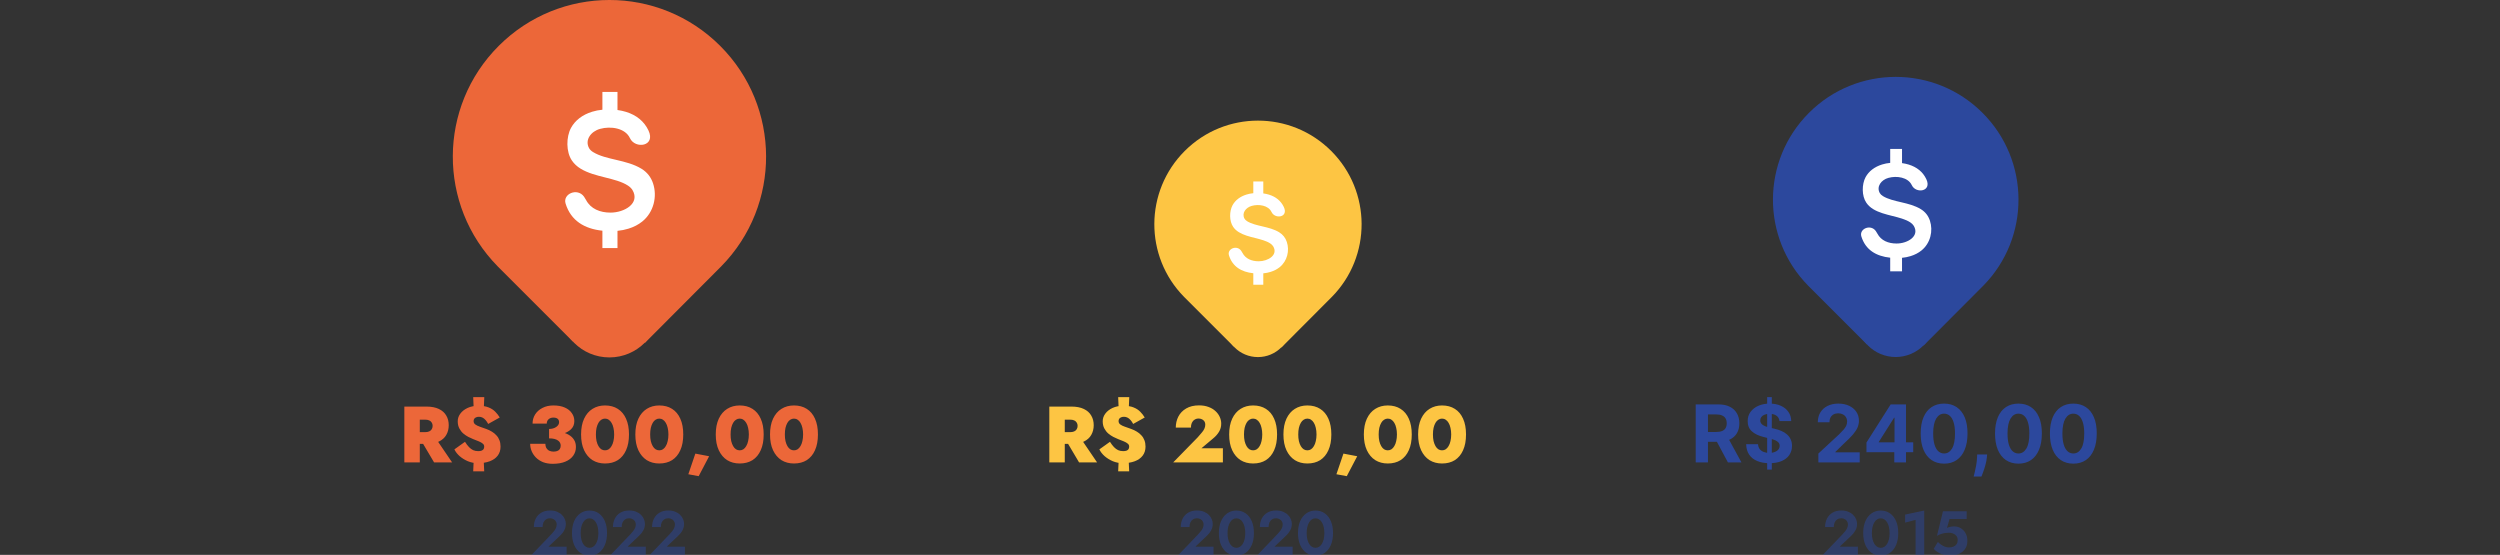
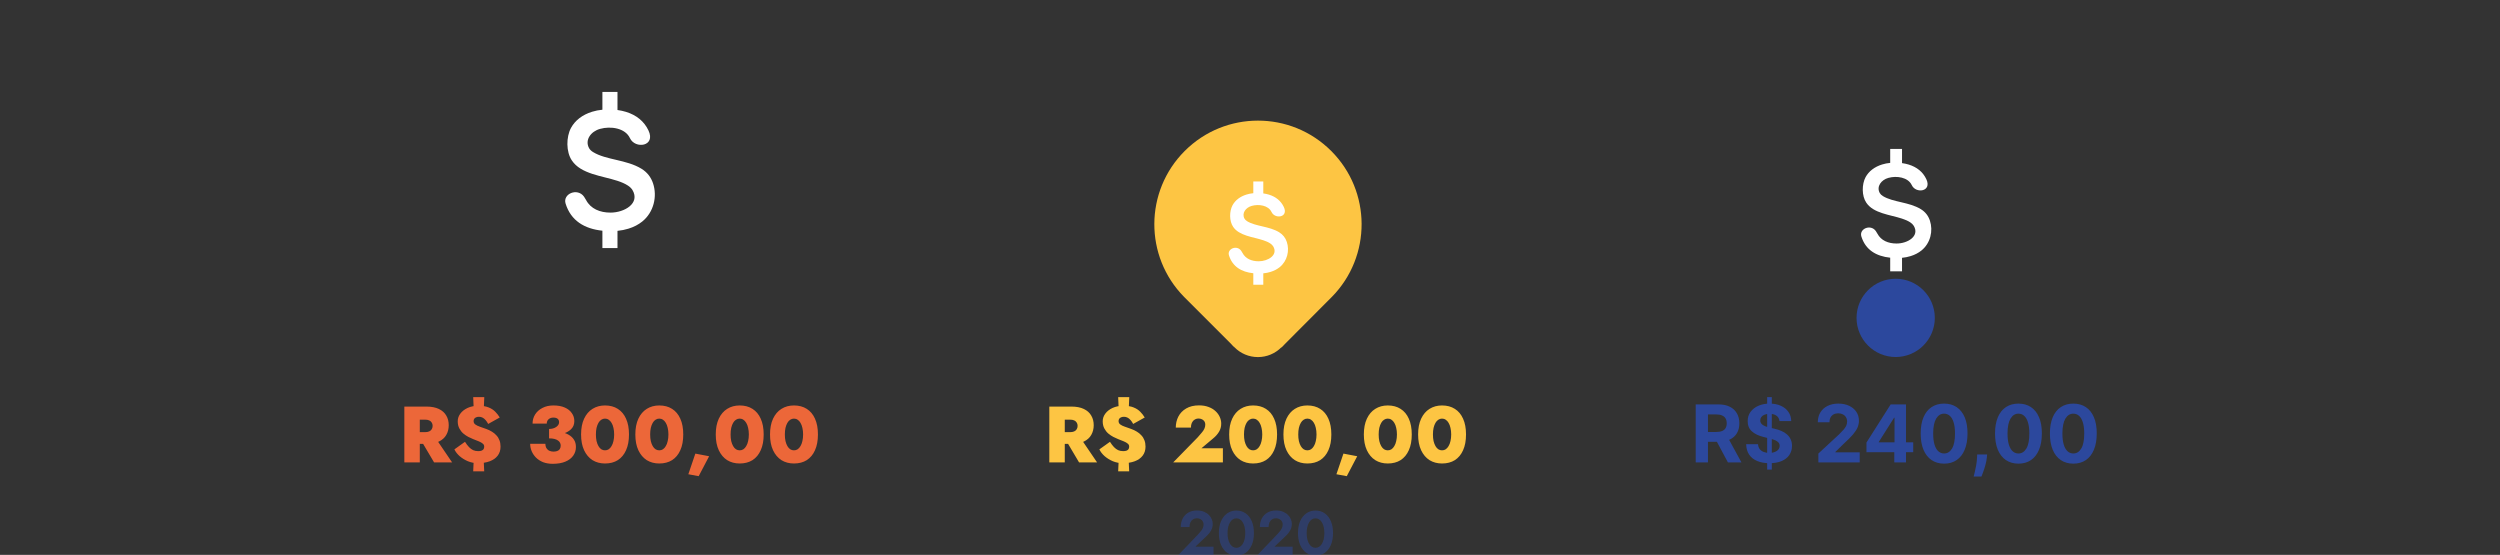
<svg xmlns="http://www.w3.org/2000/svg" width="784" height="174" viewBox="0 0 784 174" fill="none">
  <rect x="0" y="0" width="784" height="174" fill="#333333" stroke="none" />
  <g clip-path="url(#clip0_1080_2410)">
-     <path d="M225.853 83.852L226.164 83.54C245.044 64.348 244.941 33.482 225.853 14.394C206.661 -4.798 175.586 -4.798 156.394 14.394C137.306 33.482 137.202 64.348 156.083 83.54L179.639 107.097L187.434 98.125C189.72 98.298 192.007 98.298 194.293 98.159L202.261 107.513L225.853 83.852Z" fill="#EC6739" />
-     <path d="M191.106 112.086C199.754 112.086 206.765 105.075 206.765 96.427C206.765 87.779 199.754 80.769 191.106 80.769C182.458 80.769 175.448 87.779 175.448 96.427C175.448 105.075 182.458 112.086 191.106 112.086Z" fill="#EC6739" />
    <path fill-rule="evenodd" clip-rule="evenodd" d="M188.912 72.349C183.28 71.76 179.019 69.209 177.364 63.829C176.426 60.776 181.083 58.787 183.15 61.678C183.367 61.984 183.583 62.332 183.791 62.726C185.249 65.492 188.149 66.674 191.459 66.674C195.864 66.674 200.812 63.729 198.338 59.595C198.02 59.074 197.548 58.608 196.922 58.198C193.14 55.725 186.546 55.627 182.097 52.907C180.955 52.21 180.044 51.361 179.359 50.355C177.478 47.627 177.539 42.938 179.067 40.11C179.719 38.928 180.595 37.902 181.712 37.046C182.828 36.19 184.151 35.52 185.688 35.042C186.684 34.728 187.778 34.518 188.912 34.407V28.833H193.643V34.501C194.58 34.63 195.482 34.825 196.314 35.081C199.601 36.096 201.991 38.033 203.356 40.902C205.754 45.934 199.177 46.824 197.548 43.318C196.071 40.141 191.487 39.482 188.179 40.416C185.359 41.189 183.313 43.848 184.728 46.452C184.994 46.917 185.405 47.337 185.989 47.691C190.069 50.197 196.398 50.02 201.148 52.907C202.999 54.042 204.158 55.6 204.799 57.509C206.159 61.602 205.031 66.541 201.423 69.46C200.204 70.437 198.769 71.192 197.103 71.704C196.02 72.045 194.866 72.275 193.643 72.393V77.797H188.912V72.349Z" fill="white" />
-     <path d="M166.716 174L172.921 167.523C173.272 167.145 173.571 166.794 173.818 166.469C174.065 166.144 174.254 165.819 174.384 165.493C174.514 165.168 174.579 164.83 174.579 164.479C174.579 164.232 174.533 163.991 174.442 163.757C174.351 163.523 174.215 163.315 174.033 163.133C173.851 162.951 173.63 162.807 173.369 162.703C173.109 162.586 172.81 162.528 172.472 162.528C171.991 162.528 171.574 162.645 171.223 162.879C170.885 163.1 170.618 163.419 170.423 163.835C170.241 164.251 170.15 164.733 170.15 165.279H167.419C167.419 164.303 167.614 163.425 168.004 162.645C168.394 161.864 168.966 161.247 169.721 160.791C170.488 160.323 171.425 160.089 172.53 160.089C173.35 160.089 174.065 160.219 174.677 160.479C175.301 160.726 175.815 161.058 176.218 161.474C176.634 161.877 176.94 162.326 177.135 162.82C177.343 163.315 177.447 163.809 177.447 164.303C177.447 165.032 177.271 165.715 176.92 166.352C176.569 166.989 176.107 167.568 175.535 168.088L171.984 171.444H177.701V174H166.716ZM182.089 167.171C182.089 167.861 182.154 168.492 182.284 169.064C182.414 169.623 182.603 170.111 182.85 170.527C183.097 170.93 183.389 171.243 183.728 171.464C184.066 171.685 184.443 171.795 184.859 171.795C185.288 171.795 185.672 171.685 186.01 171.464C186.349 171.243 186.641 170.93 186.888 170.527C187.135 170.111 187.324 169.623 187.454 169.064C187.584 168.492 187.649 167.861 187.649 167.171C187.649 166.482 187.584 165.858 187.454 165.298C187.324 164.726 187.135 164.238 186.888 163.835C186.641 163.419 186.349 163.1 186.01 162.879C185.672 162.658 185.288 162.547 184.859 162.547C184.443 162.547 184.066 162.658 183.728 162.879C183.389 163.1 183.097 163.419 182.85 163.835C182.603 164.238 182.414 164.726 182.284 165.298C182.154 165.858 182.089 166.482 182.089 167.171ZM179.377 167.171C179.377 165.728 179.604 164.479 180.06 163.425C180.528 162.372 181.172 161.559 181.991 160.986C182.824 160.401 183.78 160.109 184.859 160.109C185.978 160.109 186.947 160.401 187.766 160.986C188.586 161.559 189.223 162.372 189.678 163.425C190.134 164.479 190.361 165.728 190.361 167.171C190.361 168.615 190.134 169.864 189.678 170.917C189.223 171.971 188.586 172.79 187.766 173.376C186.947 173.948 185.978 174.234 184.859 174.234C183.78 174.234 182.824 173.948 181.991 173.376C181.172 172.79 180.528 171.971 180.06 170.917C179.604 169.864 179.377 168.615 179.377 167.171ZM191.524 174L197.728 167.523C198.079 167.145 198.378 166.794 198.625 166.469C198.873 166.144 199.061 165.819 199.191 165.493C199.321 165.168 199.386 164.83 199.386 164.479C199.386 164.232 199.341 163.991 199.25 163.757C199.159 163.523 199.022 163.315 198.84 163.133C198.658 162.951 198.437 162.807 198.177 162.703C197.917 162.586 197.617 162.528 197.279 162.528C196.798 162.528 196.382 162.645 196.031 162.879C195.692 163.1 195.426 163.419 195.231 163.835C195.048 164.251 194.957 164.733 194.957 165.279H192.226C192.226 164.303 192.421 163.425 192.811 162.645C193.201 161.864 193.774 161.247 194.528 160.791C195.296 160.323 196.232 160.089 197.338 160.089C198.157 160.089 198.873 160.219 199.484 160.479C200.108 160.726 200.622 161.058 201.025 161.474C201.441 161.877 201.747 162.326 201.942 162.82C202.15 163.315 202.254 163.809 202.254 164.303C202.254 165.032 202.079 165.715 201.728 166.352C201.376 166.989 200.915 167.568 200.342 168.088L196.791 171.444H202.508V174H191.524ZM203.794 174L209.998 167.523C210.349 167.145 210.649 166.794 210.896 166.469C211.143 166.144 211.331 165.819 211.461 165.493C211.592 165.168 211.657 164.83 211.657 164.479C211.657 164.232 211.611 163.991 211.52 163.757C211.429 163.523 211.292 163.315 211.11 163.133C210.928 162.951 210.707 162.807 210.447 162.703C210.187 162.586 209.888 162.528 209.549 162.528C209.068 162.528 208.652 162.645 208.301 162.879C207.963 163.1 207.696 163.419 207.501 163.835C207.319 164.251 207.228 164.733 207.228 165.279H204.496C204.496 164.303 204.691 163.425 205.082 162.645C205.472 161.864 206.044 161.247 206.798 160.791C207.566 160.323 208.502 160.089 209.608 160.089C210.427 160.089 211.143 160.219 211.754 160.479C212.378 160.726 212.892 161.058 213.295 161.474C213.712 161.877 214.017 162.326 214.212 162.82C214.421 163.315 214.525 163.809 214.525 164.303C214.525 165.032 214.349 165.715 213.998 166.352C213.647 166.989 213.185 167.568 212.613 168.088L209.062 171.444H214.778V174H203.794Z" fill="#2C489D" fill-opacity="0.5" />
    <path d="M131.55 137.275H136.525L141.775 145H136.125L131.55 137.275ZM126.8 127.5H131.65V145H126.8V127.5ZM129.9 131.6V127.5H133.675C135.275 127.5 136.592 127.75 137.625 128.25C138.675 128.75 139.45 129.442 139.95 130.325C140.467 131.192 140.725 132.2 140.725 133.35C140.725 134.483 140.467 135.5 139.95 136.4C139.45 137.283 138.675 137.975 137.625 138.475C136.592 138.958 135.275 139.2 133.675 139.2H129.9V135.525H133.275C133.792 135.525 134.225 135.45 134.575 135.3C134.925 135.15 135.192 134.925 135.375 134.625C135.575 134.325 135.675 133.967 135.675 133.55C135.675 133.133 135.575 132.783 135.375 132.5C135.192 132.2 134.925 131.975 134.575 131.825C134.225 131.675 133.792 131.6 133.275 131.6H129.9ZM148.396 124.55H151.871L151.671 129.3H148.596L148.396 124.55ZM148.596 143.35H151.646L151.846 147.8H148.396L148.596 143.35ZM153.096 132.95C152.846 132.467 152.571 132.058 152.271 131.725C151.971 131.375 151.646 131.117 151.296 130.95C150.963 130.783 150.605 130.7 150.221 130.7C149.821 130.7 149.496 130.767 149.246 130.9C148.996 131.017 148.813 131.175 148.696 131.375C148.58 131.575 148.521 131.8 148.521 132.05C148.521 132.5 148.705 132.858 149.071 133.125C149.438 133.392 149.921 133.625 150.521 133.825C151.138 134.025 151.796 134.258 152.496 134.525C153.146 134.758 153.738 135.042 154.271 135.375C154.805 135.692 155.271 136.075 155.671 136.525C156.088 136.958 156.405 137.467 156.621 138.05C156.855 138.633 156.971 139.3 156.971 140.05C156.971 141.167 156.671 142.117 156.071 142.9C155.488 143.667 154.663 144.25 153.596 144.65C152.53 145.05 151.28 145.25 149.846 145.25C148.763 145.25 147.73 145.05 146.746 144.65C145.763 144.233 144.896 143.7 144.146 143.05C143.413 142.4 142.863 141.692 142.496 140.925L145.821 138.55C146.238 139.217 146.655 139.767 147.071 140.2C147.488 140.633 147.93 140.958 148.396 141.175C148.863 141.375 149.388 141.475 149.971 141.475C150.405 141.475 150.755 141.425 151.021 141.325C151.305 141.208 151.513 141.05 151.646 140.85C151.78 140.633 151.846 140.367 151.846 140.05C151.846 139.667 151.696 139.358 151.396 139.125C151.113 138.875 150.713 138.642 150.196 138.425C149.68 138.208 149.071 137.967 148.371 137.7C147.938 137.533 147.446 137.308 146.896 137.025C146.346 136.742 145.813 136.383 145.296 135.95C144.796 135.517 144.38 134.983 144.046 134.35C143.713 133.717 143.546 132.967 143.546 132.1C143.546 131.233 143.821 130.433 144.371 129.7C144.921 128.967 145.68 128.375 146.646 127.925C147.63 127.475 148.763 127.25 150.046 127.25C151.346 127.25 152.413 127.425 153.246 127.775C154.08 128.108 154.771 128.558 155.321 129.125C155.871 129.675 156.338 130.275 156.721 130.925L153.096 132.95ZM172.186 136.575V134.525C172.653 134.525 173.078 134.467 173.461 134.35C173.844 134.233 174.178 134.075 174.461 133.875C174.744 133.675 174.961 133.45 175.111 133.2C175.261 132.933 175.336 132.658 175.336 132.375C175.336 132.092 175.269 131.842 175.136 131.625C175.003 131.408 174.803 131.242 174.536 131.125C174.286 131.008 173.961 130.95 173.561 130.95C172.944 130.95 172.436 131.125 172.036 131.475C171.653 131.825 171.461 132.283 171.461 132.85H167.011C167.011 131.783 167.278 130.825 167.811 129.975C168.361 129.108 169.128 128.425 170.111 127.925C171.094 127.408 172.244 127.15 173.561 127.15C174.961 127.15 176.144 127.367 177.111 127.8C178.094 128.233 178.836 128.825 179.336 129.575C179.853 130.308 180.111 131.133 180.111 132.05C180.111 133.117 179.753 133.983 179.036 134.65C178.336 135.317 177.386 135.808 176.186 136.125C174.986 136.425 173.653 136.575 172.186 136.575ZM173.336 145.45C172.219 145.45 171.219 145.283 170.336 144.95C169.469 144.6 168.728 144.125 168.111 143.525C167.511 142.925 167.053 142.25 166.736 141.5C166.419 140.75 166.261 139.975 166.261 139.175H171.036C171.036 139.742 171.153 140.208 171.386 140.575C171.619 140.942 171.928 141.208 172.311 141.375C172.711 141.542 173.119 141.625 173.536 141.625C173.986 141.625 174.378 141.567 174.711 141.45C175.061 141.333 175.336 141.133 175.536 140.85C175.736 140.55 175.836 140.175 175.836 139.725C175.836 139.425 175.769 139.142 175.636 138.875C175.503 138.592 175.286 138.35 174.986 138.15C174.703 137.933 174.328 137.767 173.861 137.65C173.411 137.533 172.853 137.475 172.186 137.475V135.125C173.436 135.125 174.569 135.217 175.586 135.4C176.619 135.583 177.511 135.883 178.261 136.3C179.011 136.717 179.586 137.242 179.986 137.875C180.403 138.508 180.611 139.275 180.611 140.175C180.611 141.192 180.328 142.1 179.761 142.9C179.194 143.7 178.369 144.325 177.286 144.775C176.203 145.225 174.886 145.45 173.336 145.45ZM186.876 136.25C186.876 137.017 186.942 137.708 187.076 138.325C187.226 138.942 187.426 139.467 187.676 139.9C187.926 140.333 188.226 140.667 188.576 140.9C188.926 141.117 189.309 141.225 189.726 141.225C190.159 141.225 190.542 141.117 190.876 140.9C191.226 140.667 191.526 140.333 191.776 139.9C192.042 139.467 192.242 138.942 192.376 138.325C192.526 137.708 192.601 137.017 192.601 136.25C192.601 135.483 192.526 134.792 192.376 134.175C192.242 133.558 192.042 133.033 191.776 132.6C191.526 132.167 191.226 131.842 190.876 131.625C190.542 131.392 190.159 131.275 189.726 131.275C189.309 131.275 188.926 131.392 188.576 131.625C188.226 131.842 187.926 132.167 187.676 132.6C187.426 133.033 187.226 133.558 187.076 134.175C186.942 134.792 186.876 135.483 186.876 136.25ZM182.226 136.25C182.226 134.3 182.542 132.65 183.176 131.3C183.809 129.95 184.684 128.925 185.801 128.225C186.934 127.508 188.242 127.15 189.726 127.15C191.292 127.15 192.634 127.508 193.751 128.225C194.867 128.925 195.726 129.95 196.326 131.3C196.942 132.65 197.251 134.3 197.251 136.25C197.251 138.2 196.942 139.85 196.326 141.2C195.726 142.55 194.867 143.583 193.751 144.3C192.634 145 191.292 145.35 189.726 145.35C188.242 145.35 186.934 145 185.801 144.3C184.684 143.583 183.809 142.55 183.176 141.2C182.542 139.85 182.226 138.2 182.226 136.25ZM203.892 136.25C203.892 137.017 203.959 137.708 204.092 138.325C204.242 138.942 204.442 139.467 204.692 139.9C204.942 140.333 205.242 140.667 205.592 140.9C205.942 141.117 206.326 141.225 206.742 141.225C207.176 141.225 207.559 141.117 207.892 140.9C208.242 140.667 208.542 140.333 208.792 139.9C209.059 139.467 209.259 138.942 209.392 138.325C209.542 137.708 209.617 137.017 209.617 136.25C209.617 135.483 209.542 134.792 209.392 134.175C209.259 133.558 209.059 133.033 208.792 132.6C208.542 132.167 208.242 131.842 207.892 131.625C207.559 131.392 207.176 131.275 206.742 131.275C206.326 131.275 205.942 131.392 205.592 131.625C205.242 131.842 204.942 132.167 204.692 132.6C204.442 133.033 204.242 133.558 204.092 134.175C203.959 134.792 203.892 135.483 203.892 136.25ZM199.242 136.25C199.242 134.3 199.559 132.65 200.192 131.3C200.826 129.95 201.701 128.925 202.817 128.225C203.951 127.508 205.259 127.15 206.742 127.15C208.309 127.15 209.651 127.508 210.767 128.225C211.884 128.925 212.742 129.95 213.342 131.3C213.959 132.65 214.267 134.3 214.267 136.25C214.267 138.2 213.959 139.85 213.342 141.2C212.742 142.55 211.884 143.583 210.767 144.3C209.651 145 208.309 145.35 206.742 145.35C205.259 145.35 203.951 145 202.817 144.3C201.701 143.583 200.826 142.55 200.192 141.2C199.559 139.85 199.242 138.2 199.242 136.25ZM218.059 142.25L222.384 143.075L219.109 149.325L215.859 148.725L218.059 142.25ZM229.112 136.25C229.112 137.017 229.179 137.708 229.312 138.325C229.462 138.942 229.662 139.467 229.912 139.9C230.162 140.333 230.462 140.667 230.812 140.9C231.162 141.117 231.545 141.225 231.962 141.225C232.395 141.225 232.779 141.117 233.112 140.9C233.462 140.667 233.762 140.333 234.012 139.9C234.279 139.467 234.479 138.942 234.612 138.325C234.762 137.708 234.837 137.017 234.837 136.25C234.837 135.483 234.762 134.792 234.612 134.175C234.479 133.558 234.279 133.033 234.012 132.6C233.762 132.167 233.462 131.842 233.112 131.625C232.779 131.392 232.395 131.275 231.962 131.275C231.545 131.275 231.162 131.392 230.812 131.625C230.462 131.842 230.162 132.167 229.912 132.6C229.662 133.033 229.462 133.558 229.312 134.175C229.179 134.792 229.112 135.483 229.112 136.25ZM224.462 136.25C224.462 134.3 224.779 132.65 225.412 131.3C226.045 129.95 226.92 128.925 228.037 128.225C229.17 127.508 230.479 127.15 231.962 127.15C233.529 127.15 234.87 127.508 235.987 128.225C237.104 128.925 237.962 129.95 238.562 131.3C239.179 132.65 239.487 134.3 239.487 136.25C239.487 138.2 239.179 139.85 238.562 141.2C237.962 142.55 237.104 143.583 235.987 144.3C234.87 145 233.529 145.35 231.962 145.35C230.479 145.35 229.17 145 228.037 144.3C226.92 143.583 226.045 142.55 225.412 141.2C224.779 139.85 224.462 138.2 224.462 136.25ZM246.129 136.25C246.129 137.017 246.195 137.708 246.329 138.325C246.479 138.942 246.679 139.467 246.929 139.9C247.179 140.333 247.479 140.667 247.829 140.9C248.179 141.117 248.562 141.225 248.979 141.225C249.412 141.225 249.795 141.117 250.129 140.9C250.479 140.667 250.779 140.333 251.029 139.9C251.295 139.467 251.495 138.942 251.629 138.325C251.779 137.708 251.854 137.017 251.854 136.25C251.854 135.483 251.779 134.792 251.629 134.175C251.495 133.558 251.295 133.033 251.029 132.6C250.779 132.167 250.479 131.842 250.129 131.625C249.795 131.392 249.412 131.275 248.979 131.275C248.562 131.275 248.179 131.392 247.829 131.625C247.479 131.842 247.179 132.167 246.929 132.6C246.679 133.033 246.479 133.558 246.329 134.175C246.195 134.792 246.129 135.483 246.129 136.25ZM241.479 136.25C241.479 134.3 241.795 132.65 242.429 131.3C243.062 129.95 243.937 128.925 245.054 128.225C246.187 127.508 247.495 127.15 248.979 127.15C250.545 127.15 251.887 127.508 253.004 128.225C254.12 128.925 254.979 129.95 255.579 131.3C256.195 132.65 256.504 134.3 256.504 136.25C256.504 138.2 256.195 139.85 255.579 141.2C254.979 142.55 254.12 143.583 253.004 144.3C251.887 145 250.545 145.35 248.979 145.35C247.495 145.35 246.187 145 245.054 144.3C243.937 143.583 243.062 142.55 242.429 141.2C241.795 139.85 241.479 138.2 241.479 136.25Z" fill="#EC6739" />
    <path d="M417.477 93.302L417.683 93.096C430.174 80.398 430.105 59.977 417.477 47.349C404.779 34.651 384.221 34.651 371.523 47.349C358.895 59.977 358.826 80.398 371.317 93.096L386.902 108.681L392.059 102.745C393.572 102.859 395.084 102.859 396.597 102.768L401.869 108.956L417.477 93.302Z" fill="#FDC543" />
    <path d="M394.488 111.981C400.21 111.981 404.848 107.343 404.848 101.622C404.848 95.9 400.21 91.262 394.488 91.262C388.767 91.262 384.129 95.9 384.129 101.622C384.129 107.343 388.767 111.981 394.488 111.981Z" fill="#FDC543" />
    <path fill-rule="evenodd" clip-rule="evenodd" d="M393.037 85.691C389.311 85.301 386.492 83.614 385.397 80.054C384.776 78.034 387.858 76.719 389.225 78.632C389.368 78.834 389.512 79.064 389.649 79.325C390.614 81.154 392.533 81.937 394.722 81.937C397.636 81.937 400.91 79.989 399.273 77.254C399.063 76.909 398.751 76.601 398.336 76.329C395.834 74.693 391.472 74.628 388.529 72.829C387.773 72.367 387.17 71.806 386.717 71.14C385.472 69.335 385.513 66.233 386.524 64.362C386.955 63.58 387.535 62.901 388.273 62.335C389.012 61.769 389.887 61.325 390.904 61.01C391.563 60.801 392.287 60.662 393.037 60.589V56.902H396.167V60.651C396.787 60.737 397.384 60.866 397.934 61.035C400.109 61.706 401.69 62.988 402.593 64.886C404.18 68.215 399.829 68.804 398.751 66.484C397.774 64.383 394.741 63.947 392.552 64.564C390.687 65.076 389.333 66.835 390.269 68.558C390.445 68.866 390.717 69.144 391.104 69.378C393.802 71.036 397.99 70.919 401.132 72.829C402.357 73.579 403.124 74.61 403.548 75.873C404.447 78.582 403.701 81.849 401.315 83.78C400.508 84.427 399.559 84.926 398.457 85.265C397.74 85.49 396.976 85.642 396.167 85.72V89.296H393.037V85.691Z" fill="white" />
    <path d="M369.583 174L375.787 167.523C376.138 167.145 376.438 166.794 376.685 166.469C376.932 166.144 377.12 165.819 377.251 165.493C377.381 165.168 377.446 164.83 377.446 164.479C377.446 164.232 377.4 163.991 377.309 163.757C377.218 163.523 377.081 163.315 376.899 163.133C376.717 162.951 376.496 162.807 376.236 162.703C375.976 162.586 375.677 162.528 375.339 162.528C374.857 162.528 374.441 162.645 374.09 162.879C373.752 163.1 373.485 163.419 373.29 163.835C373.108 164.251 373.017 164.733 373.017 165.279H370.285C370.285 164.303 370.48 163.425 370.871 162.645C371.261 161.864 371.833 161.247 372.588 160.791C373.355 160.323 374.291 160.089 375.397 160.089C376.216 160.089 376.932 160.219 377.543 160.479C378.168 160.726 378.681 161.058 379.085 161.474C379.501 161.877 379.806 162.326 380.002 162.82C380.21 163.315 380.314 163.809 380.314 164.303C380.314 165.032 380.138 165.715 379.787 166.352C379.436 166.989 378.974 167.568 378.402 168.088L374.851 171.444H380.567V174H369.583ZM384.955 167.171C384.955 167.861 385.02 168.492 385.15 169.064C385.281 169.623 385.469 170.111 385.716 170.527C385.963 170.93 386.256 171.243 386.594 171.464C386.932 171.685 387.31 171.795 387.726 171.795C388.155 171.795 388.539 171.685 388.877 171.464C389.215 171.243 389.508 170.93 389.755 170.527C390.002 170.111 390.191 169.623 390.321 169.064C390.451 168.492 390.516 167.861 390.516 167.171C390.516 166.482 390.451 165.858 390.321 165.298C390.191 164.726 390.002 164.238 389.755 163.835C389.508 163.419 389.215 163.1 388.877 162.879C388.539 162.658 388.155 162.547 387.726 162.547C387.31 162.547 386.932 162.658 386.594 162.879C386.256 163.1 385.963 163.419 385.716 163.835C385.469 164.238 385.281 164.726 385.15 165.298C385.02 165.858 384.955 166.482 384.955 167.171ZM382.243 167.171C382.243 165.728 382.471 164.479 382.926 163.425C383.395 162.372 384.038 161.559 384.858 160.986C385.69 160.401 386.646 160.109 387.726 160.109C388.844 160.109 389.813 160.401 390.633 160.986C391.452 161.559 392.09 162.372 392.545 163.425C393 164.479 393.228 165.728 393.228 167.171C393.228 168.615 393 169.864 392.545 170.917C392.09 171.971 391.452 172.79 390.633 173.376C389.813 173.948 388.844 174.234 387.726 174.234C386.646 174.234 385.69 173.948 384.858 173.376C384.038 172.79 383.395 171.971 382.926 170.917C382.471 169.864 382.243 168.615 382.243 167.171ZM394.39 174L400.595 167.523C400.946 167.145 401.245 166.794 401.492 166.469C401.739 166.144 401.928 165.819 402.058 165.493C402.188 165.168 402.253 164.83 402.253 164.479C402.253 164.232 402.207 163.991 402.116 163.757C402.025 163.523 401.889 163.315 401.707 163.133C401.525 162.951 401.303 162.807 401.043 162.703C400.783 162.586 400.484 162.528 400.146 162.528C399.665 162.528 399.248 162.645 398.897 162.879C398.559 163.1 398.292 163.419 398.097 163.835C397.915 164.251 397.824 164.733 397.824 165.279H395.093C395.093 164.303 395.288 163.425 395.678 162.645C396.068 161.864 396.64 161.247 397.395 160.791C398.162 160.323 399.099 160.089 400.204 160.089C401.024 160.089 401.739 160.219 402.35 160.479C402.975 160.726 403.489 161.058 403.892 161.474C404.308 161.877 404.614 162.326 404.809 162.82C405.017 163.315 405.121 163.809 405.121 164.303C405.121 165.032 404.945 165.715 404.594 166.352C404.243 166.989 403.781 167.568 403.209 168.088L399.658 171.444H405.375V174H394.39ZM409.763 167.171C409.763 167.861 409.828 168.492 409.958 169.064C410.088 169.623 410.276 170.111 410.524 170.527C410.771 170.93 411.063 171.243 411.402 171.464C411.74 171.685 412.117 171.795 412.533 171.795C412.962 171.795 413.346 171.685 413.684 171.464C414.022 171.243 414.315 170.93 414.562 170.527C414.809 170.111 414.998 169.623 415.128 169.064C415.258 168.492 415.323 167.861 415.323 167.171C415.323 166.482 415.258 165.858 415.128 165.298C414.998 164.726 414.809 164.238 414.562 163.835C414.315 163.419 414.022 163.1 413.684 162.879C413.346 162.658 412.962 162.547 412.533 162.547C412.117 162.547 411.74 162.658 411.402 162.879C411.063 163.1 410.771 163.419 410.524 163.835C410.276 164.238 410.088 164.726 409.958 165.298C409.828 165.858 409.763 166.482 409.763 167.171ZM407.051 167.171C407.051 165.728 407.278 164.479 407.734 163.425C408.202 162.372 408.846 161.559 409.665 160.986C410.498 160.401 411.454 160.109 412.533 160.109C413.652 160.109 414.621 160.401 415.44 160.986C416.26 161.559 416.897 162.372 417.352 163.425C417.807 164.479 418.035 165.728 418.035 167.171C418.035 168.615 417.807 169.864 417.352 170.917C416.897 171.971 416.26 172.79 415.44 173.376C414.621 173.948 413.652 174.234 412.533 174.234C411.454 174.234 410.498 173.948 409.665 173.376C408.846 172.79 408.202 171.971 407.734 170.917C407.278 169.864 407.051 168.615 407.051 167.171Z" fill="#2C489D" fill-opacity="0.5" />
    <path d="M333.814 137.275H338.789L344.039 145H338.389L333.814 137.275ZM329.064 127.5H333.914V145H329.064V127.5ZM332.164 131.6V127.5H335.939C337.539 127.5 338.856 127.75 339.889 128.25C340.939 128.75 341.714 129.442 342.214 130.325C342.731 131.192 342.989 132.2 342.989 133.35C342.989 134.483 342.731 135.5 342.214 136.4C341.714 137.283 340.939 137.975 339.889 138.475C338.856 138.958 337.539 139.2 335.939 139.2H332.164V135.525H335.539C336.056 135.525 336.489 135.45 336.839 135.3C337.189 135.15 337.456 134.925 337.639 134.625C337.839 134.325 337.939 133.967 337.939 133.55C337.939 133.133 337.839 132.783 337.639 132.5C337.456 132.2 337.189 131.975 336.839 131.825C336.489 131.675 336.056 131.6 335.539 131.6H332.164ZM350.66 124.55H354.135L353.935 129.3H350.86L350.66 124.55ZM350.86 143.35H353.91L354.11 147.8H350.66L350.86 143.35ZM355.36 132.95C355.11 132.467 354.835 132.058 354.535 131.725C354.235 131.375 353.91 131.117 353.56 130.95C353.227 130.783 352.869 130.7 352.485 130.7C352.085 130.7 351.76 130.767 351.51 130.9C351.26 131.017 351.077 131.175 350.96 131.375C350.844 131.575 350.785 131.8 350.785 132.05C350.785 132.5 350.969 132.858 351.335 133.125C351.702 133.392 352.185 133.625 352.785 133.825C353.402 134.025 354.06 134.258 354.76 134.525C355.41 134.758 356.002 135.042 356.535 135.375C357.069 135.692 357.535 136.075 357.935 136.525C358.352 136.958 358.669 137.467 358.885 138.05C359.119 138.633 359.235 139.3 359.235 140.05C359.235 141.167 358.935 142.117 358.335 142.9C357.752 143.667 356.927 144.25 355.86 144.65C354.794 145.05 353.544 145.25 352.11 145.25C351.027 145.25 349.994 145.05 349.01 144.65C348.027 144.233 347.16 143.7 346.41 143.05C345.677 142.4 345.127 141.692 344.76 140.925L348.085 138.55C348.502 139.217 348.919 139.767 349.335 140.2C349.752 140.633 350.194 140.958 350.66 141.175C351.127 141.375 351.652 141.475 352.235 141.475C352.669 141.475 353.019 141.425 353.285 141.325C353.569 141.208 353.777 141.05 353.91 140.85C354.044 140.633 354.11 140.367 354.11 140.05C354.11 139.667 353.96 139.358 353.66 139.125C353.377 138.875 352.977 138.642 352.46 138.425C351.944 138.208 351.335 137.967 350.635 137.7C350.202 137.533 349.71 137.308 349.16 137.025C348.61 136.742 348.077 136.383 347.56 135.95C347.06 135.517 346.644 134.983 346.31 134.35C345.977 133.717 345.81 132.967 345.81 132.1C345.81 131.233 346.085 130.433 346.635 129.7C347.185 128.967 347.944 128.375 348.91 127.925C349.894 127.475 351.027 127.25 352.31 127.25C353.61 127.25 354.677 127.425 355.51 127.775C356.344 128.108 357.035 128.558 357.585 129.125C358.135 129.675 358.602 130.275 358.985 130.925L355.36 132.95ZM367.925 145L375.6 137.15C376.084 136.6 376.5 136.117 376.85 135.7C377.217 135.283 377.492 134.875 377.675 134.475C377.875 134.058 377.975 133.625 377.975 133.175C377.975 132.925 377.934 132.683 377.85 132.45C377.767 132.217 377.634 132.017 377.45 131.85C377.267 131.667 377.042 131.525 376.775 131.425C376.525 131.308 376.217 131.25 375.85 131.25C375.384 131.25 374.967 131.375 374.6 131.625C374.234 131.858 373.95 132.192 373.75 132.625C373.567 133.058 373.475 133.55 373.475 134.1H368.725C368.725 132.85 368.992 131.7 369.525 130.65C370.075 129.583 370.892 128.733 371.975 128.1C373.075 127.45 374.425 127.125 376.025 127.125C377.142 127.125 378.134 127.292 379 127.625C379.867 127.942 380.592 128.375 381.175 128.925C381.775 129.475 382.225 130.092 382.525 130.775C382.825 131.442 382.975 132.133 382.975 132.85C382.975 133.8 382.742 134.658 382.275 135.425C381.809 136.192 381.184 136.892 380.4 137.525L376.775 140.575H383.5V145H367.925ZM390.116 136.25C390.116 137.017 390.183 137.708 390.316 138.325C390.466 138.942 390.666 139.467 390.916 139.9C391.166 140.333 391.466 140.667 391.816 140.9C392.166 141.117 392.55 141.225 392.966 141.225C393.4 141.225 393.783 141.117 394.116 140.9C394.466 140.667 394.766 140.333 395.016 139.9C395.283 139.467 395.483 138.942 395.616 138.325C395.766 137.708 395.841 137.017 395.841 136.25C395.841 135.483 395.766 134.792 395.616 134.175C395.483 133.558 395.283 133.033 395.016 132.6C394.766 132.167 394.466 131.842 394.116 131.625C393.783 131.392 393.4 131.275 392.966 131.275C392.55 131.275 392.166 131.392 391.816 131.625C391.466 131.842 391.166 132.167 390.916 132.6C390.666 133.033 390.466 133.558 390.316 134.175C390.183 134.792 390.116 135.483 390.116 136.25ZM385.466 136.25C385.466 134.3 385.783 132.65 386.416 131.3C387.05 129.95 387.925 128.925 389.041 128.225C390.175 127.508 391.483 127.15 392.966 127.15C394.533 127.15 395.875 127.508 396.991 128.225C398.108 128.925 398.966 129.95 399.566 131.3C400.183 132.65 400.491 134.3 400.491 136.25C400.491 138.2 400.183 139.85 399.566 141.2C398.966 142.55 398.108 143.583 396.991 144.3C395.875 145 394.533 145.35 392.966 145.35C391.483 145.35 390.175 145 389.041 144.3C387.925 143.583 387.05 142.55 386.416 141.2C385.783 139.85 385.466 138.2 385.466 136.25ZM407.133 136.25C407.133 137.017 407.2 137.708 407.333 138.325C407.483 138.942 407.683 139.467 407.933 139.9C408.183 140.333 408.483 140.667 408.833 140.9C409.183 141.117 409.566 141.225 409.983 141.225C410.416 141.225 410.8 141.117 411.133 140.9C411.483 140.667 411.783 140.333 412.033 139.9C412.3 139.467 412.5 138.942 412.633 138.325C412.783 137.708 412.858 137.017 412.858 136.25C412.858 135.483 412.783 134.792 412.633 134.175C412.5 133.558 412.3 133.033 412.033 132.6C411.783 132.167 411.483 131.842 411.133 131.625C410.8 131.392 410.416 131.275 409.983 131.275C409.566 131.275 409.183 131.392 408.833 131.625C408.483 131.842 408.183 132.167 407.933 132.6C407.683 133.033 407.483 133.558 407.333 134.175C407.2 134.792 407.133 135.483 407.133 136.25ZM402.483 136.25C402.483 134.3 402.8 132.65 403.433 131.3C404.066 129.95 404.941 128.925 406.058 128.225C407.191 127.508 408.5 127.15 409.983 127.15C411.55 127.15 412.891 127.508 414.008 128.225C415.125 128.925 415.983 129.95 416.583 131.3C417.2 132.65 417.508 134.3 417.508 136.25C417.508 138.2 417.2 139.85 416.583 141.2C415.983 142.55 415.125 143.583 414.008 144.3C412.891 145 411.55 145.35 409.983 145.35C408.5 145.35 407.191 145 406.058 144.3C404.941 143.583 404.066 142.55 403.433 141.2C402.8 139.85 402.483 138.2 402.483 136.25ZM421.3 142.25L425.625 143.075L422.35 149.325L419.1 148.725L421.3 142.25ZM432.353 136.25C432.353 137.017 432.419 137.708 432.553 138.325C432.703 138.942 432.903 139.467 433.153 139.9C433.403 140.333 433.703 140.667 434.053 140.9C434.403 141.117 434.786 141.225 435.203 141.225C435.636 141.225 436.019 141.117 436.353 140.9C436.703 140.667 437.003 140.333 437.253 139.9C437.519 139.467 437.719 138.942 437.853 138.325C438.003 137.708 438.078 137.017 438.078 136.25C438.078 135.483 438.003 134.792 437.853 134.175C437.719 133.558 437.519 133.033 437.253 132.6C437.003 132.167 436.703 131.842 436.353 131.625C436.019 131.392 435.636 131.275 435.203 131.275C434.786 131.275 434.403 131.392 434.053 131.625C433.703 131.842 433.403 132.167 433.153 132.6C432.903 133.033 432.703 133.558 432.553 134.175C432.419 134.792 432.353 135.483 432.353 136.25ZM427.703 136.25C427.703 134.3 428.019 132.65 428.653 131.3C429.286 129.95 430.161 128.925 431.278 128.225C432.411 127.508 433.719 127.15 435.203 127.15C436.769 127.15 438.111 127.508 439.228 128.225C440.344 128.925 441.203 129.95 441.803 131.3C442.419 132.65 442.728 134.3 442.728 136.25C442.728 138.2 442.419 139.85 441.803 141.2C441.203 142.55 440.344 143.583 439.228 144.3C438.111 145 436.769 145.35 435.203 145.35C433.719 145.35 432.411 145 431.278 144.3C430.161 143.583 429.286 142.55 428.653 141.2C428.019 139.85 427.703 138.2 427.703 136.25ZM449.369 136.25C449.369 137.017 449.436 137.708 449.569 138.325C449.719 138.942 449.919 139.467 450.169 139.9C450.419 140.333 450.719 140.667 451.069 140.9C451.419 141.117 451.803 141.225 452.219 141.225C452.653 141.225 453.036 141.117 453.369 140.9C453.719 140.667 454.019 140.333 454.269 139.9C454.536 139.467 454.736 138.942 454.869 138.325C455.019 137.708 455.094 137.017 455.094 136.25C455.094 135.483 455.019 134.792 454.869 134.175C454.736 133.558 454.536 133.033 454.269 132.6C454.019 132.167 453.719 131.842 453.369 131.625C453.036 131.392 452.653 131.275 452.219 131.275C451.803 131.275 451.419 131.392 451.069 131.625C450.719 131.842 450.419 132.167 450.169 132.6C449.919 133.033 449.719 133.558 449.569 134.175C449.436 134.792 449.369 135.483 449.369 136.25ZM444.719 136.25C444.719 134.3 445.036 132.65 445.669 131.3C446.303 129.95 447.178 128.925 448.294 128.225C449.428 127.508 450.736 127.15 452.219 127.15C453.786 127.15 455.128 127.508 456.244 128.225C457.361 128.925 458.219 129.95 458.819 131.3C459.436 132.65 459.744 134.3 459.744 136.25C459.744 138.2 459.436 139.85 458.819 141.2C458.219 142.55 457.361 143.583 456.244 144.3C455.128 145 453.786 145.35 452.219 145.35C450.736 145.35 449.428 145 448.294 144.3C447.178 143.583 446.303 142.55 445.669 141.2C445.036 139.85 444.719 138.2 444.719 136.25Z" fill="#FDC543" />
-     <path d="M621.719 89.831L621.963 89.587C636.76 74.545 636.679 50.354 621.719 35.394C606.677 20.352 582.323 20.352 567.281 35.394C552.321 50.354 552.24 74.545 567.037 89.587L585.5 108.049L591.608 101.017C593.4 101.153 595.192 101.153 596.984 101.044L603.229 108.375L621.719 89.831Z" fill="#2C489D" />
    <path d="M594.486 111.959C601.264 111.959 606.759 106.464 606.759 99.687C606.759 92.909 601.264 87.415 594.486 87.415C587.709 87.415 582.214 92.909 582.214 99.687C582.214 106.464 587.709 111.959 594.486 111.959Z" fill="#2C489D" />
    <path fill-rule="evenodd" clip-rule="evenodd" d="M592.767 80.815C588.353 80.353 585.013 78.355 583.716 74.138C582.981 71.745 586.631 70.186 588.251 72.452C588.421 72.692 588.591 72.965 588.753 73.273C589.896 75.441 592.169 76.368 594.763 76.368C598.215 76.368 602.093 74.06 600.154 70.82C599.905 70.412 599.535 70.046 599.044 69.725C596.08 67.787 590.912 67.71 587.426 65.579C586.531 65.031 585.817 64.366 585.28 63.578C583.806 61.44 583.853 57.765 585.051 55.548C585.562 54.622 586.248 53.818 587.124 53.147C587.999 52.476 589.035 51.951 590.24 51.577C591.02 51.33 591.878 51.166 592.767 51.079V46.711H596.475V51.153C597.209 51.254 597.916 51.407 598.568 51.607C601.145 52.402 603.017 53.921 604.087 56.169C605.967 60.113 600.812 60.81 599.535 58.062C598.378 55.573 594.785 55.056 592.192 55.788C589.983 56.394 588.379 58.478 589.487 60.519C589.696 60.884 590.019 61.213 590.476 61.49C593.673 63.454 598.634 63.316 602.357 65.579C603.808 66.467 604.716 67.688 605.218 69.185C606.284 72.393 605.4 76.264 602.573 78.551C601.617 79.317 600.492 79.909 599.187 80.31C598.338 80.577 597.433 80.758 596.475 80.85V85.086H592.767V80.815Z" fill="white" />
    <path d="M531.774 145V126.818H538.947C540.32 126.818 541.492 127.064 542.463 127.555C543.439 128.04 544.182 128.73 544.691 129.624C545.206 130.511 545.463 131.556 545.463 132.757C545.463 133.965 545.203 135.004 544.682 135.874C544.161 136.738 543.407 137.401 542.418 137.862C541.436 138.324 540.246 138.555 538.849 138.555H534.046V135.465H538.228C538.962 135.465 539.571 135.365 540.057 135.163C540.542 134.962 540.903 134.66 541.14 134.258C541.382 133.855 541.504 133.355 541.504 132.757C541.504 132.154 541.382 131.645 541.14 131.23C540.903 130.816 540.539 130.502 540.048 130.289C539.562 130.07 538.95 129.961 538.21 129.961H535.618V145H531.774ZM541.593 136.726L546.111 145H541.868L537.447 136.726H541.593ZM554.181 147.273V124.545H555.637V147.273H554.181ZM558.043 132.047C557.972 131.331 557.667 130.775 557.129 130.378C556.59 129.982 555.859 129.783 554.936 129.783C554.309 129.783 553.779 129.872 553.347 130.05C552.915 130.221 552.583 130.461 552.352 130.769C552.128 131.077 552.015 131.426 552.015 131.816C552.003 132.142 552.071 132.426 552.219 132.669C552.373 132.911 552.583 133.121 552.85 133.299C553.116 133.471 553.424 133.622 553.773 133.752C554.122 133.876 554.495 133.983 554.892 134.071L556.525 134.462C557.318 134.64 558.046 134.876 558.709 135.172C559.372 135.468 559.946 135.832 560.431 136.264C560.917 136.696 561.292 137.205 561.559 137.791C561.831 138.377 561.97 139.049 561.976 139.806C561.97 140.919 561.686 141.884 561.124 142.701C560.567 143.511 559.762 144.142 558.709 144.592C557.661 145.036 556.398 145.257 554.918 145.257C553.45 145.257 552.172 145.033 551.083 144.583C550 144.133 549.153 143.467 548.544 142.585C547.94 141.697 547.624 140.6 547.594 139.292H551.314C551.355 139.901 551.53 140.41 551.838 140.819C552.151 141.221 552.568 141.526 553.089 141.733C553.616 141.934 554.211 142.035 554.874 142.035C555.525 142.035 556.09 141.94 556.569 141.751C557.055 141.561 557.431 141.298 557.697 140.961C557.963 140.623 558.096 140.236 558.096 139.798C558.096 139.389 557.975 139.046 557.732 138.768C557.496 138.49 557.146 138.253 556.685 138.058C556.229 137.862 555.67 137.685 555.007 137.525L553.027 137.028C551.494 136.655 550.284 136.072 549.396 135.279C548.508 134.486 548.067 133.417 548.073 132.074C548.067 130.973 548.36 130.011 548.952 129.189C549.55 128.366 550.37 127.724 551.411 127.262C552.453 126.8 553.637 126.57 554.963 126.57C556.312 126.57 557.49 126.8 558.496 127.262C559.508 127.724 560.295 128.366 560.857 129.189C561.42 130.011 561.71 130.964 561.727 132.047H558.043ZM570.241 145V142.23L576.713 136.238C577.264 135.705 577.725 135.225 578.098 134.799C578.477 134.373 578.764 133.956 578.959 133.548C579.155 133.133 579.252 132.686 579.252 132.207C579.252 131.674 579.131 131.216 578.888 130.831C578.646 130.44 578.314 130.141 577.894 129.934C577.474 129.721 576.997 129.615 576.465 129.615C575.908 129.615 575.423 129.727 575.009 129.952C574.594 130.177 574.275 130.5 574.05 130.92C573.825 131.34 573.713 131.84 573.713 132.42H570.064C570.064 131.23 570.333 130.198 570.872 129.322C571.41 128.446 572.165 127.768 573.135 127.289C574.106 126.809 575.225 126.57 576.491 126.57C577.793 126.57 578.927 126.8 579.892 127.262C580.862 127.718 581.617 128.351 582.155 129.162C582.694 129.973 582.963 130.902 582.963 131.95C582.963 132.636 582.827 133.314 582.555 133.983C582.289 134.651 581.812 135.394 581.126 136.211C580.439 137.022 579.471 137.995 578.222 139.132L575.568 141.733V141.857H583.203V145H570.241ZM585.323 141.804V138.777L592.913 126.818H595.523V131.009H593.978L589.193 138.581V138.723H599.98V141.804H585.323ZM594.049 145V140.881L594.12 139.54V126.818H597.725V145H594.049ZM609.67 145.4C608.143 145.394 606.829 145.018 605.728 144.272C604.633 143.526 603.79 142.446 603.198 141.032C602.612 139.617 602.322 137.915 602.328 135.927C602.328 133.944 602.621 132.254 603.207 130.858C603.799 129.461 604.642 128.398 605.737 127.67C606.838 126.937 608.149 126.57 609.67 126.57C611.191 126.57 612.499 126.937 613.594 127.67C614.695 128.404 615.541 129.47 616.133 130.866C616.725 132.257 617.018 133.944 617.012 135.927C617.012 137.921 616.716 139.626 616.124 141.04C615.538 142.455 614.698 143.535 613.603 144.281C612.508 145.027 611.197 145.4 609.67 145.4ZM609.67 142.212C610.712 142.212 611.543 141.689 612.165 140.641C612.786 139.593 613.094 138.022 613.088 135.927C613.088 134.548 612.946 133.4 612.662 132.482C612.384 131.565 611.987 130.875 611.472 130.414C610.963 129.952 610.362 129.721 609.67 129.721C608.634 129.721 607.806 130.239 607.184 131.275C606.563 132.311 606.249 133.861 606.243 135.927C606.243 137.324 606.382 138.49 606.66 139.425C606.945 140.354 607.344 141.052 607.859 141.52C608.374 141.982 608.978 142.212 609.67 142.212ZM623.167 142.514L623.069 143.491C622.992 144.272 622.844 145.05 622.625 145.826C622.412 146.607 622.187 147.314 621.95 147.947C621.719 148.581 621.533 149.078 621.391 149.439H618.941C619.029 149.09 619.151 148.601 619.305 147.974C619.459 147.353 619.604 146.654 619.74 145.879C619.876 145.104 619.962 144.313 619.997 143.509L620.042 142.514H623.167ZM632.985 145.4C631.458 145.394 630.145 145.018 629.044 144.272C627.949 143.526 627.105 142.446 626.513 141.032C625.928 139.617 625.638 137.915 625.643 135.927C625.643 133.944 625.936 132.254 626.522 130.858C627.114 129.461 627.958 128.398 629.053 127.67C630.153 126.937 631.464 126.57 632.985 126.57C634.507 126.57 635.815 126.937 636.909 127.67C638.01 128.404 638.857 129.47 639.449 130.866C640.04 132.257 640.333 133.944 640.327 135.927C640.327 137.921 640.031 139.626 639.44 141.04C638.854 142.455 638.013 143.535 636.918 144.281C635.823 145.027 634.512 145.4 632.985 145.4ZM632.985 142.212C634.027 142.212 634.859 141.689 635.48 140.641C636.102 139.593 636.409 138.022 636.403 135.927C636.403 134.548 636.261 133.4 635.977 132.482C635.699 131.565 635.303 130.875 634.788 130.414C634.279 129.952 633.678 129.721 632.985 129.721C631.95 129.721 631.121 130.239 630.5 131.275C629.878 132.311 629.565 133.861 629.559 135.927C629.559 137.324 629.698 138.49 629.976 139.425C630.26 140.354 630.659 141.052 631.174 141.52C631.689 141.982 632.293 142.212 632.985 142.212ZM650.197 145.4C648.67 145.394 647.356 145.018 646.256 144.272C645.161 143.526 644.317 142.446 643.725 141.032C643.139 139.617 642.849 137.915 642.855 135.927C642.855 133.944 643.148 132.254 643.734 130.858C644.326 129.461 645.17 128.398 646.264 127.67C647.365 126.937 648.676 126.57 650.197 126.57C651.718 126.57 653.026 126.937 654.121 127.67C655.222 128.404 656.069 129.47 656.66 130.866C657.252 132.257 657.545 133.944 657.539 135.927C657.539 137.921 657.243 139.626 656.652 141.04C656.066 142.455 655.225 143.535 654.13 144.281C653.035 145.027 651.724 145.4 650.197 145.4ZM650.197 142.212C651.239 142.212 652.071 141.689 652.692 140.641C653.313 139.593 653.621 138.022 653.615 135.927C653.615 134.548 653.473 133.4 653.189 132.482C652.911 131.565 652.514 130.875 652 130.414C651.491 129.952 650.89 129.721 650.197 129.721C649.162 129.721 648.333 130.239 647.712 131.275C647.09 132.311 646.776 133.861 646.771 135.927C646.771 137.324 646.91 138.49 647.188 139.425C647.472 140.354 647.871 141.052 648.386 141.52C648.901 141.982 649.505 142.212 650.197 142.212Z" fill="#2C489D" />
-     <path d="M571.645 174L577.85 167.523C578.201 167.145 578.5 166.794 578.747 166.469C578.994 166.144 579.183 165.819 579.313 165.493C579.443 165.168 579.508 164.83 579.508 164.479C579.508 164.232 579.462 163.991 579.371 163.757C579.28 163.523 579.144 163.315 578.962 163.133C578.78 162.951 578.559 162.807 578.298 162.703C578.038 162.586 577.739 162.528 577.401 162.528C576.92 162.528 576.503 162.645 576.152 162.879C575.814 163.1 575.547 163.419 575.352 163.835C575.17 164.251 575.079 164.733 575.079 165.279H572.348C572.348 164.303 572.543 163.425 572.933 162.645C573.323 161.864 573.895 161.247 574.65 160.791C575.417 160.323 576.354 160.089 577.459 160.089C578.279 160.089 578.994 160.219 579.606 160.479C580.23 160.726 580.744 161.058 581.147 161.474C581.563 161.877 581.869 162.326 582.064 162.82C582.272 163.315 582.376 163.809 582.376 164.303C582.376 165.032 582.2 165.715 581.849 166.352C581.498 166.989 581.036 167.568 580.464 168.088L576.913 171.444H582.63V174H571.645ZM587.018 167.171C587.018 167.861 587.083 168.492 587.213 169.064C587.343 169.623 587.532 170.111 587.779 170.527C588.026 170.93 588.318 171.243 588.657 171.464C588.995 171.685 589.372 171.795 589.788 171.795C590.217 171.795 590.601 171.685 590.939 171.464C591.278 171.243 591.57 170.93 591.817 170.527C592.064 170.111 592.253 169.623 592.383 169.064C592.513 168.492 592.578 167.861 592.578 167.171C592.578 166.482 592.513 165.858 592.383 165.298C592.253 164.726 592.064 164.238 591.817 163.835C591.57 163.419 591.278 163.1 590.939 162.879C590.601 162.658 590.217 162.547 589.788 162.547C589.372 162.547 588.995 162.658 588.657 162.879C588.318 163.1 588.026 163.419 587.779 163.835C587.532 164.238 587.343 164.726 587.213 165.298C587.083 165.858 587.018 166.482 587.018 167.171ZM584.306 167.171C584.306 165.728 584.533 164.479 584.989 163.425C585.457 162.372 586.101 161.559 586.92 160.986C587.753 160.401 588.709 160.109 589.788 160.109C590.907 160.109 591.876 160.401 592.695 160.986C593.515 161.559 594.152 162.372 594.607 163.425C595.063 164.479 595.29 165.728 595.29 167.171C595.29 168.615 595.063 169.864 594.607 170.917C594.152 171.971 593.515 172.79 592.695 173.376C591.876 173.948 590.907 174.234 589.788 174.234C588.709 174.234 587.753 173.948 586.92 173.376C586.101 172.79 585.457 171.971 584.989 170.917C584.533 169.864 584.306 168.615 584.306 167.171ZM597.448 163.894V161.377L603.437 160.109V174H600.725V163.035L597.448 163.894ZM616.962 169.591C616.962 170.397 616.813 171.093 616.513 171.678C616.214 172.264 615.811 172.745 615.304 173.122C614.797 173.499 614.231 173.779 613.606 173.961C612.982 174.143 612.338 174.234 611.675 174.234C610.842 174.234 610.095 174.137 609.431 173.941C608.781 173.746 608.209 173.493 607.714 173.181C607.22 172.855 606.784 172.504 606.407 172.127L607.714 169.961C608.039 170.287 608.391 170.579 608.768 170.839C609.158 171.099 609.561 171.308 609.977 171.464C610.394 171.607 610.79 171.678 611.168 171.678C611.753 171.678 612.247 171.587 612.65 171.405C613.067 171.223 613.385 170.963 613.606 170.625C613.828 170.273 613.938 169.844 613.938 169.337C613.938 168.843 613.808 168.427 613.548 168.088C613.301 167.75 612.963 167.496 612.533 167.327C612.117 167.145 611.662 167.054 611.168 167.054C610.803 167.054 610.42 167.087 610.016 167.152C609.613 167.204 609.197 167.301 608.768 167.444C608.352 167.575 607.909 167.77 607.441 168.03L609.314 160.343H616.748V162.762H611.382L610.563 165.571C610.901 165.389 611.259 165.266 611.636 165.201C612.026 165.123 612.423 165.084 612.826 165.084C613.567 165.084 614.25 165.266 614.875 165.63C615.499 165.994 616 166.514 616.377 167.191C616.767 167.854 616.962 168.654 616.962 169.591Z" fill="#2C489D" fill-opacity="0.5" />
  </g>
  <defs>
    <clipPath id="clip0_1080_2410">
      <rect width="784" height="174" fill="white" />
    </clipPath>
  </defs>
</svg>